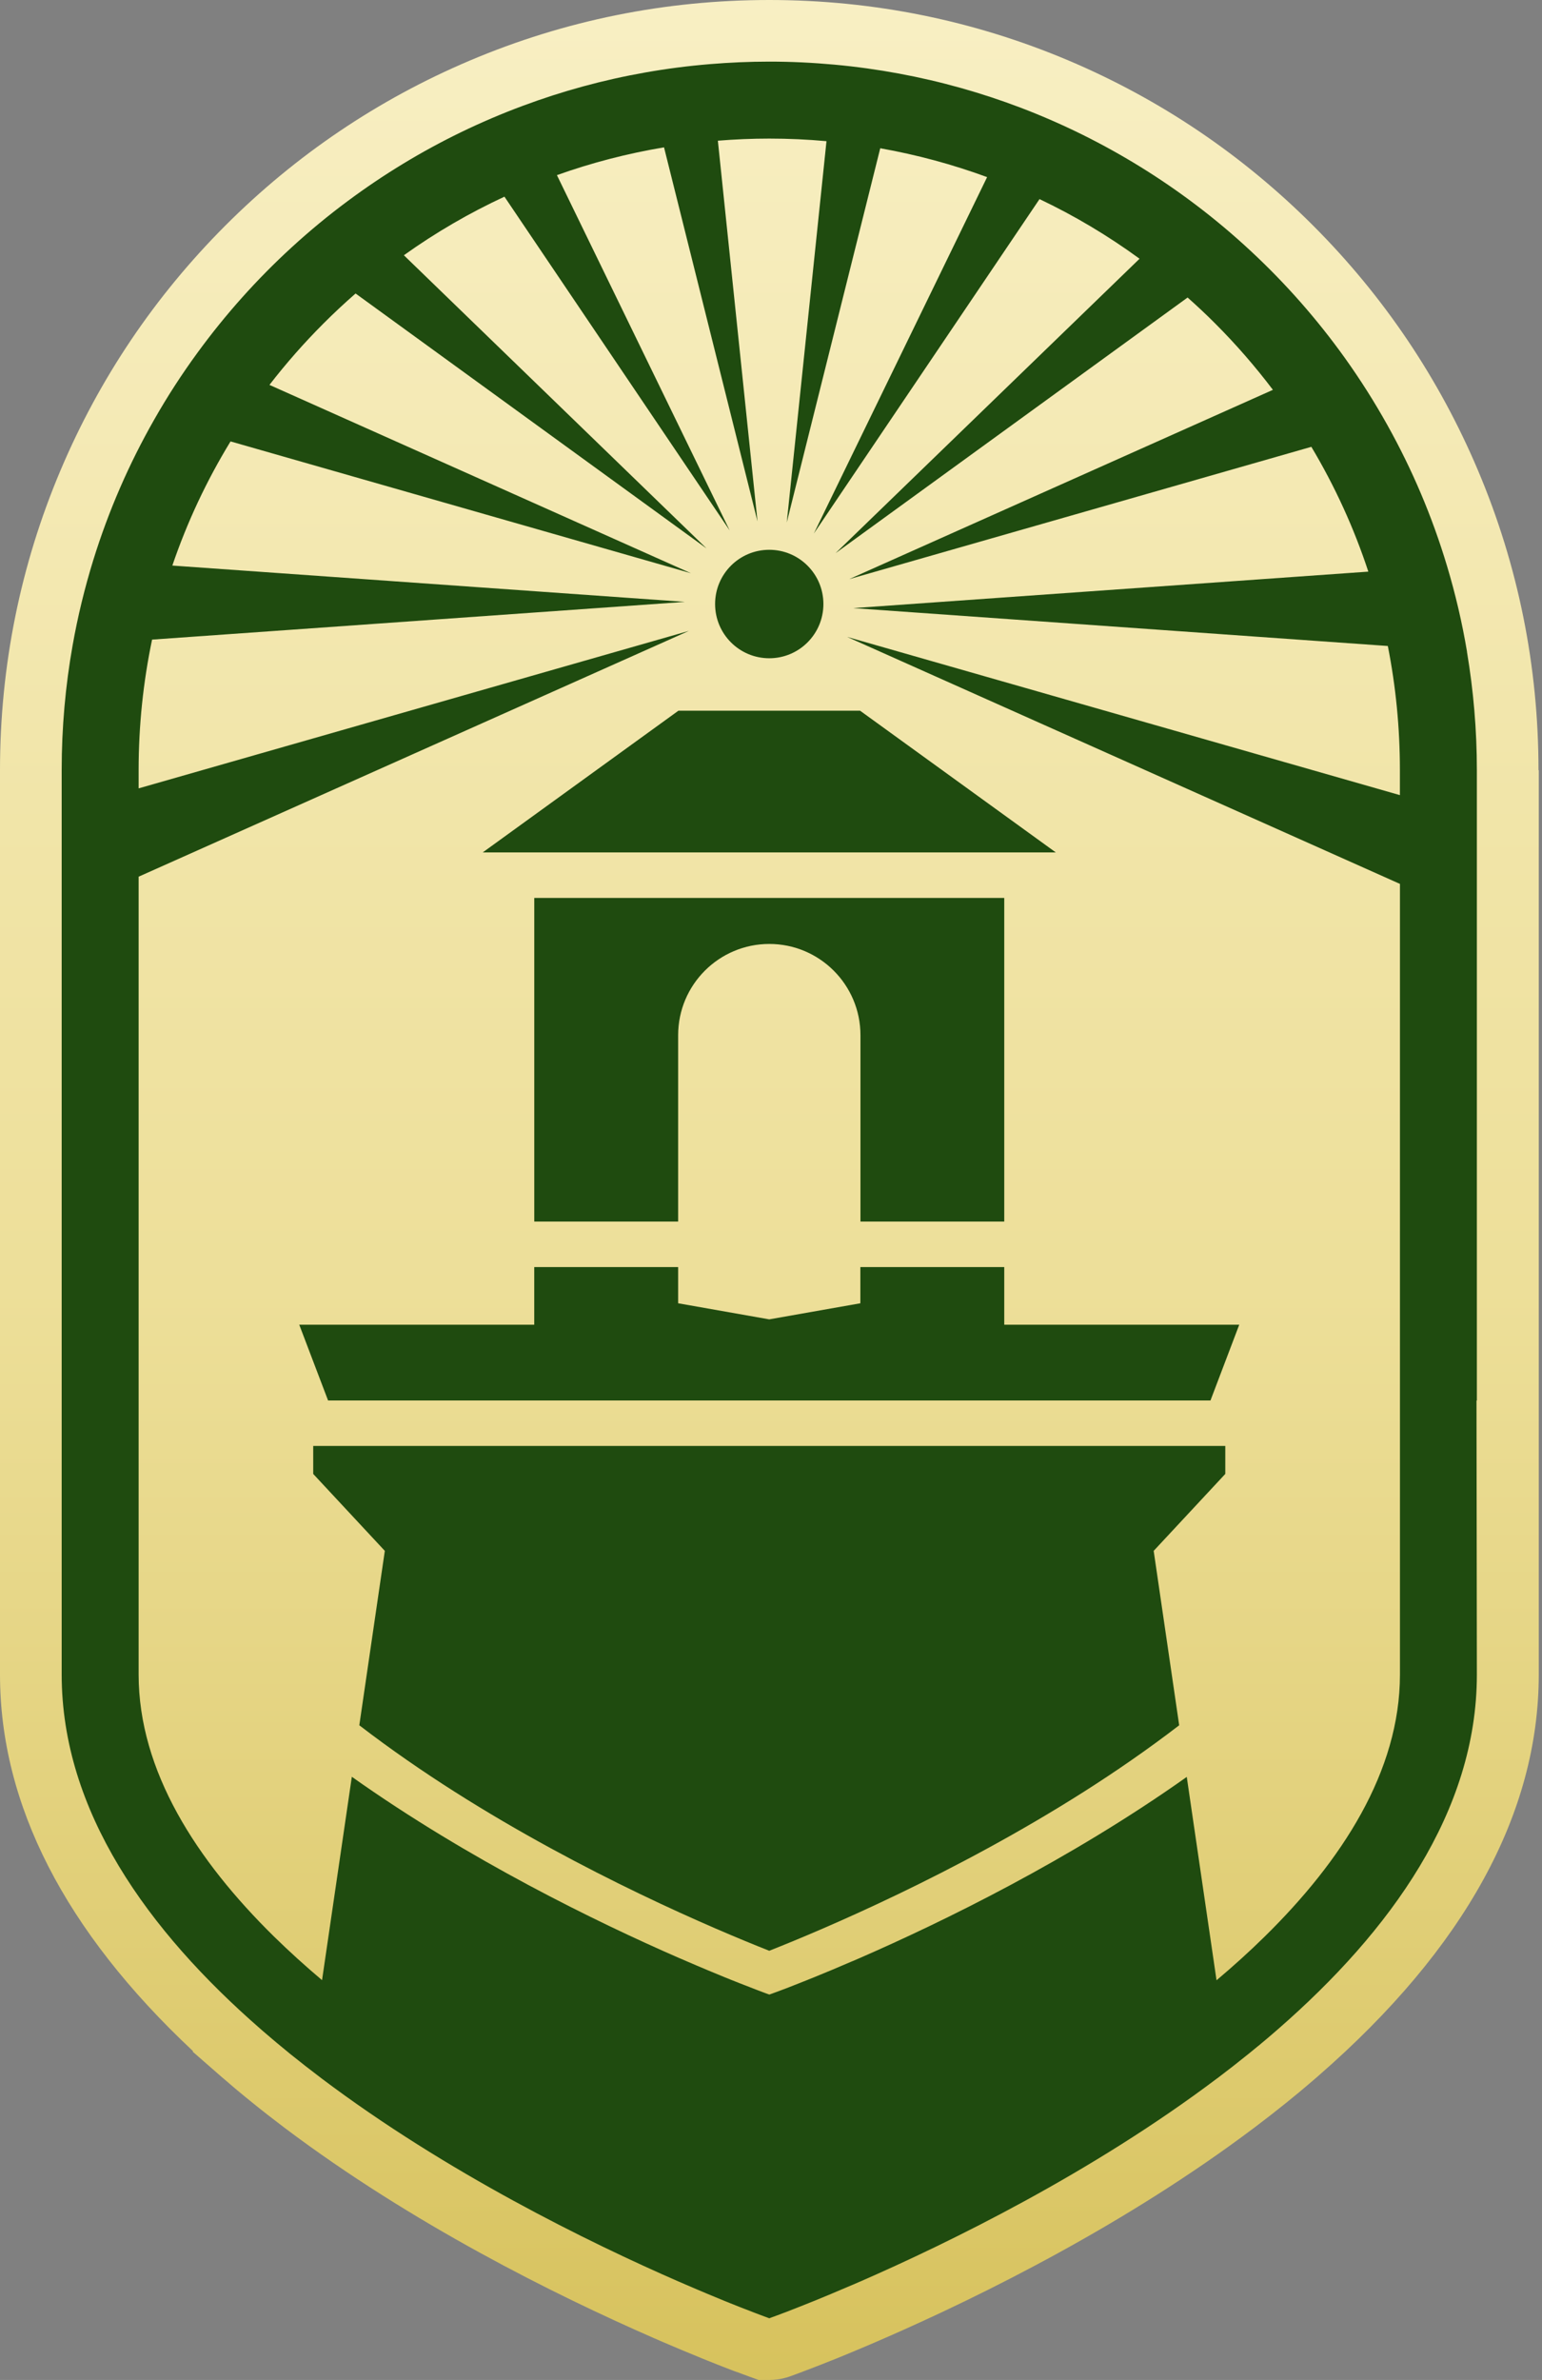
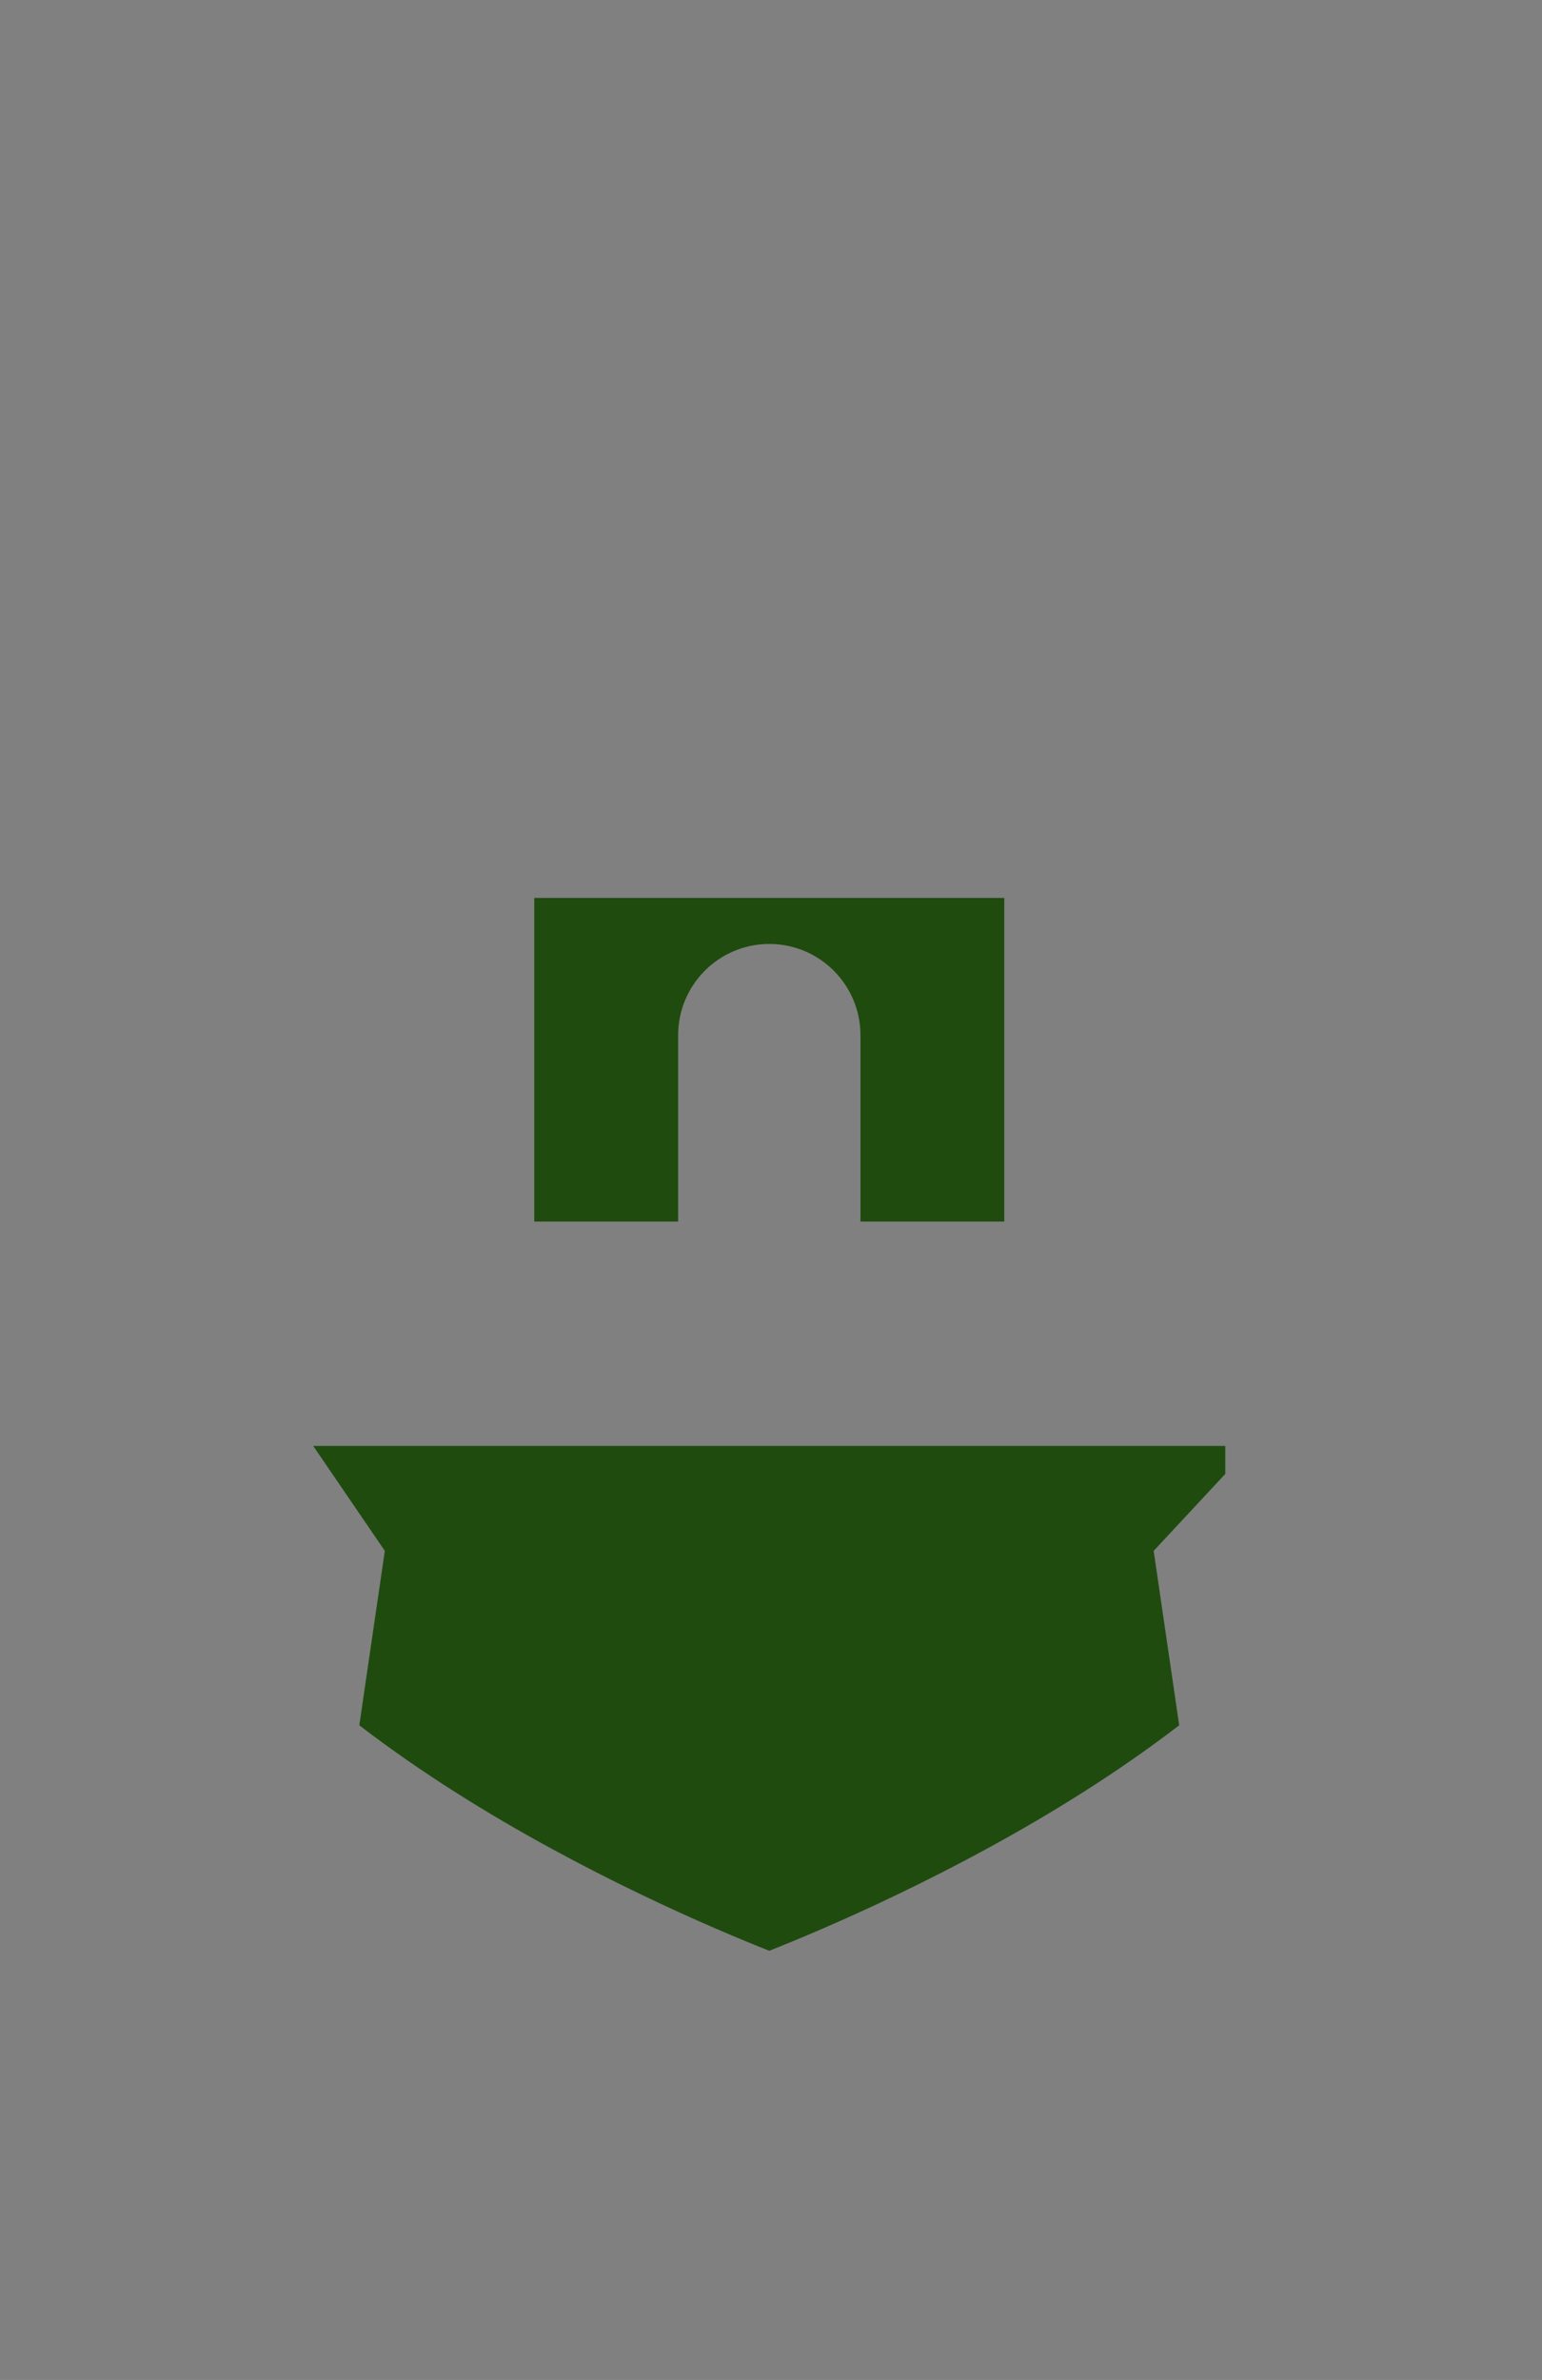
<svg xmlns="http://www.w3.org/2000/svg" width="59" height="91" viewBox="0 0 59 91" fill="none">
  <rect x="0" y="0" width="59" height="91" fill="#808080" stroke="none" />
-   <path d="M58.866 29.45C58.866 25.475 58.088 21.618 56.551 17.987C55.068 14.48 52.947 11.33 50.244 8.627C47.542 5.924 44.394 3.8 40.89 2.316C37.26 0.78 33.406 0 29.433 0C25.46 0 21.605 0.778 17.976 2.316C14.472 3.8 11.324 5.922 8.622 8.625C5.92 11.329 3.798 14.478 2.315 17.985C0.779 21.616 0 25.474 0 29.448V64.027C0 68.998 2.481 73.835 7.381 78.423L7.376 78.45L8.413 79.356C8.439 79.38 8.465 79.402 8.492 79.424L8.518 79.446C8.644 79.555 8.774 79.666 8.905 79.777L8.955 79.82C8.994 79.853 9.034 79.887 9.073 79.919C9.27 80.084 9.449 80.231 9.619 80.367L9.644 80.389L9.656 80.397L9.662 80.402C10.044 80.712 10.443 81.022 10.847 81.327L10.859 81.337L10.886 81.357C15.764 85.031 21.242 87.749 24.992 89.388L25.024 89.403L25.066 89.42C25.152 89.457 25.238 89.494 25.322 89.531L25.391 89.562H25.393C25.651 89.673 25.896 89.777 26.127 89.873L26.144 89.88H26.145C26.391 89.984 26.623 90.079 26.837 90.166L26.849 90.171L26.858 90.175L27.043 90.249C27.053 90.252 27.061 90.257 27.071 90.261C27.198 90.311 27.324 90.362 27.443 90.409L27.455 90.414L27.465 90.417L27.474 90.421L27.489 90.427L27.615 90.476L27.644 90.488C27.748 90.528 27.846 90.567 27.935 90.601H27.942L27.948 90.606L27.972 90.614L28.063 90.65H28.07L28.076 90.655L28.1 90.663L28.154 90.683L28.182 90.694L28.194 90.697L28.206 90.7H28.211L28.218 90.704H28.224L28.253 90.717L28.315 90.741L28.347 90.752L28.356 90.756L28.406 90.774L28.418 90.779L28.428 90.783L28.438 90.786L28.453 90.791L28.475 90.8L28.49 90.805L28.499 90.808H28.505L28.526 90.818L28.643 90.862L29.027 91H29.436C29.854 91 30.147 90.894 30.34 90.823L30.369 90.813L30.377 90.81L30.386 90.806H30.391L30.396 90.803L30.404 90.8L30.416 90.794L30.445 90.784L30.465 90.776H30.47L30.477 90.773L30.525 90.754L30.535 90.751L30.546 90.747H30.552L30.559 90.742L30.566 90.739L30.613 90.722L30.653 90.707H30.66L30.667 90.702L30.675 90.698L30.689 90.694L30.697 90.69L30.726 90.678L30.766 90.663C30.781 90.656 30.798 90.651 30.813 90.645L30.874 90.621L30.902 90.611H30.909L30.916 90.606L30.926 90.603L30.943 90.596C31.027 90.564 31.125 90.525 31.231 90.485L31.268 90.471L31.402 90.419L31.428 90.409C31.549 90.36 31.674 90.311 31.805 90.259C31.813 90.255 31.823 90.252 31.832 90.249L32.017 90.175L32.042 90.165C32.254 90.079 32.486 89.983 32.736 89.878L32.751 89.871C33.003 89.765 33.271 89.653 33.552 89.531L33.594 89.513C33.673 89.479 33.752 89.444 33.833 89.408L33.838 89.405H33.843C37.592 87.768 43.085 85.046 47.977 81.364H47.98L48.005 81.344C48.419 81.031 48.83 80.712 49.224 80.394H49.227L49.256 80.369H49.254C49.385 80.263 49.517 80.155 49.646 80.049L49.707 80L49.717 79.99C49.929 79.814 50.14 79.634 50.347 79.456H50.348L50.463 79.355C56.045 74.49 58.876 69.333 58.876 64.026V29.447L58.866 29.45Z" fill="url(#paint0_linear_538_143)" />
-   <path d="M56.131 24.919C55.944 23.804 55.688 22.713 55.368 21.648C54.801 19.755 54.032 17.95 53.086 16.257C52.589 15.366 52.044 14.507 51.453 13.681C50.397 12.208 49.197 10.845 47.874 9.614C47.196 8.982 46.485 8.384 45.745 7.825C44.4 6.808 42.957 5.915 41.434 5.159C40.663 4.777 39.87 4.43 39.06 4.121C37.563 3.552 36.005 3.111 34.395 2.813C33.584 2.663 32.761 2.548 31.928 2.472C31.106 2.397 30.275 2.356 29.435 2.356C28.669 2.356 27.911 2.39 27.162 2.452C26.327 2.521 25.504 2.627 24.693 2.771C23.08 3.055 21.518 3.483 20.018 4.041C19.205 4.342 18.411 4.682 17.638 5.056C16.11 5.797 14.66 6.68 13.309 7.684C12.564 8.236 11.849 8.827 11.166 9.452C9.832 10.672 8.624 12.024 7.555 13.488C6.957 14.306 6.403 15.159 5.9 16.045C4.939 17.729 4.155 19.526 3.57 21.413C3.242 22.474 2.976 23.562 2.779 24.673C2.503 26.223 2.36 27.818 2.36 29.447V64.026C2.36 69.252 5.664 73.83 9.964 77.576C9.996 77.605 10.028 77.632 10.058 77.658C10.179 77.764 10.302 77.869 10.427 77.973C10.479 78.017 10.533 78.063 10.585 78.106C10.758 78.251 10.933 78.394 11.108 78.538C11.108 78.538 11.11 78.539 11.112 78.541C11.501 78.854 11.895 79.161 12.293 79.462C12.293 79.462 12.293 79.462 12.295 79.464C17.089 83.077 22.535 85.741 25.976 87.242C25.976 87.242 25.977 87.242 25.979 87.242C26.073 87.284 26.167 87.325 26.258 87.363C26.533 87.483 26.794 87.593 27.039 87.695C27.043 87.695 27.046 87.699 27.049 87.7C27.29 87.801 27.517 87.894 27.726 87.98C27.733 87.983 27.74 87.985 27.746 87.988C27.81 88.015 27.874 88.04 27.935 88.064C27.938 88.064 27.943 88.067 27.947 88.069C28.076 88.121 28.198 88.17 28.312 88.214C28.32 88.217 28.331 88.221 28.339 88.224C28.386 88.243 28.431 88.261 28.477 88.278C28.485 88.281 28.495 88.285 28.504 88.288C28.607 88.329 28.701 88.364 28.787 88.398C28.797 88.401 28.807 88.404 28.815 88.409C28.847 88.421 28.878 88.433 28.908 88.445C28.92 88.448 28.93 88.453 28.942 88.457C28.968 88.467 28.995 88.477 29.021 88.487C29.031 88.49 29.041 88.495 29.051 88.499C29.081 88.51 29.11 88.52 29.137 88.531C29.149 88.536 29.16 88.539 29.172 88.544C29.187 88.551 29.204 88.556 29.218 88.561C29.228 88.564 29.239 88.569 29.248 88.573C29.261 88.578 29.273 88.583 29.285 88.586C29.293 88.59 29.303 88.593 29.312 88.596C29.322 88.6 29.33 88.603 29.34 88.606C29.403 88.628 29.435 88.642 29.435 88.642C29.435 88.642 29.468 88.63 29.529 88.606C29.537 88.603 29.547 88.6 29.558 88.596C29.566 88.593 29.574 88.59 29.584 88.586C29.596 88.581 29.608 88.578 29.622 88.573C29.632 88.569 29.64 88.566 29.65 88.563C29.665 88.558 29.682 88.551 29.699 88.544C29.709 88.541 29.721 88.536 29.733 88.532C29.76 88.522 29.788 88.512 29.819 88.5C29.829 88.497 29.839 88.492 29.849 88.489C29.874 88.478 29.901 88.468 29.928 88.458C29.938 88.455 29.948 88.45 29.96 88.446C29.99 88.435 30.022 88.423 30.054 88.411C30.063 88.408 30.073 88.404 30.081 88.401C30.167 88.367 30.261 88.332 30.362 88.291C30.372 88.288 30.382 88.283 30.392 88.28C30.436 88.263 30.482 88.244 30.527 88.226C30.536 88.222 30.546 88.219 30.554 88.216C30.669 88.17 30.79 88.123 30.919 88.071C30.923 88.071 30.928 88.067 30.931 88.066C30.992 88.04 31.054 88.015 31.12 87.99C31.127 87.987 31.135 87.983 31.142 87.982C31.35 87.897 31.576 87.805 31.815 87.704C31.82 87.702 31.825 87.7 31.83 87.697C32.074 87.594 32.333 87.485 32.608 87.367C32.608 87.367 32.609 87.367 32.611 87.367C32.702 87.328 32.795 87.288 32.887 87.247C32.889 87.247 32.891 87.247 32.892 87.246C36.333 85.745 41.775 83.082 46.569 79.469C46.573 79.467 46.574 79.466 46.578 79.464C46.975 79.164 47.367 78.859 47.754 78.546C47.758 78.544 47.759 78.541 47.763 78.539C47.891 78.437 48.017 78.332 48.143 78.228C48.143 78.228 48.143 78.228 48.145 78.228C48.401 78.016 48.655 77.802 48.904 77.583C53.203 73.837 56.508 69.259 56.508 64.031L56.494 53.551H56.508V29.452C56.508 27.907 56.376 26.395 56.129 24.923L56.131 24.919ZM53.565 30.403L32.413 24.353L53.565 33.797V64.029C53.565 67.734 51.338 71.15 48.389 74.047C47.8 74.627 47.182 75.183 46.547 75.718L45.408 67.942C40.918 71.123 36.059 73.488 32.894 74.869C32.892 74.869 32.891 74.869 32.889 74.871C32.795 74.911 32.704 74.952 32.613 74.99C32.613 74.99 32.611 74.99 32.609 74.99C32.335 75.108 32.076 75.219 31.832 75.321C31.827 75.322 31.822 75.326 31.817 75.327C31.576 75.428 31.35 75.521 31.143 75.605C31.137 75.609 31.128 75.612 31.121 75.614C31.057 75.639 30.995 75.666 30.933 75.689C30.93 75.689 30.924 75.693 30.921 75.695C30.791 75.747 30.67 75.796 30.556 75.839C30.547 75.843 30.537 75.846 30.529 75.85C30.482 75.868 30.438 75.885 30.394 75.903C30.384 75.907 30.374 75.912 30.364 75.915C30.263 75.956 30.169 75.991 30.083 76.025C30.073 76.028 30.064 76.031 30.056 76.035C30.024 76.046 29.992 76.06 29.962 76.07C29.951 76.073 29.94 76.079 29.93 76.082C29.903 76.092 29.876 76.102 29.851 76.112C29.84 76.116 29.83 76.121 29.82 76.124C29.79 76.136 29.761 76.146 29.734 76.156C29.723 76.161 29.712 76.164 29.701 76.168C29.684 76.174 29.667 76.181 29.652 76.186C29.642 76.19 29.632 76.193 29.623 76.196C29.61 76.201 29.598 76.207 29.586 76.21C29.578 76.213 29.568 76.217 29.559 76.22C29.549 76.223 29.541 76.227 29.531 76.23C29.468 76.252 29.436 76.264 29.436 76.264C29.436 76.264 29.403 76.252 29.342 76.23C29.334 76.227 29.324 76.223 29.314 76.22C29.305 76.217 29.297 76.213 29.287 76.21C29.275 76.205 29.263 76.201 29.25 76.196C29.239 76.193 29.229 76.19 29.219 76.185C29.204 76.18 29.189 76.173 29.174 76.168C29.162 76.163 29.152 76.159 29.139 76.154C29.111 76.144 29.083 76.134 29.053 76.122C29.043 76.119 29.032 76.116 29.022 76.111C28.997 76.1 28.97 76.09 28.943 76.08C28.933 76.077 28.921 76.072 28.91 76.067C28.879 76.055 28.849 76.043 28.817 76.031C28.807 76.028 28.798 76.025 28.788 76.02C28.703 75.986 28.608 75.951 28.506 75.91C28.497 75.907 28.487 75.903 28.479 75.9C28.435 75.883 28.388 75.865 28.341 75.846C28.332 75.843 28.322 75.839 28.314 75.836C28.199 75.79 28.078 75.743 27.948 75.691C27.945 75.691 27.94 75.688 27.937 75.686C27.876 75.661 27.812 75.636 27.748 75.61C27.741 75.607 27.735 75.605 27.728 75.602C27.519 75.516 27.292 75.423 27.051 75.322C27.048 75.322 27.044 75.319 27.041 75.317C26.795 75.215 26.534 75.103 26.26 74.985C26.167 74.945 26.075 74.905 25.98 74.864C25.98 74.864 25.98 74.864 25.977 74.864C22.812 73.483 17.953 71.118 13.462 67.937L12.322 75.713C11.687 75.177 11.07 74.62 10.48 74.042C7.531 71.144 5.304 67.728 5.304 64.024V33.521L26.358 24.123L5.304 30.144V29.445C5.304 27.749 5.479 26.078 5.819 24.456L26.204 23.013L6.594 21.625C7.159 19.967 7.905 18.377 8.821 16.878L26.438 21.918L10.31 14.717C10.942 13.899 11.63 13.116 12.373 12.373C12.771 11.974 13.184 11.59 13.605 11.222L27.034 20.97L15.453 9.76C16.67 8.891 17.958 8.143 19.301 7.52L27.918 20.281L21.309 6.697C22.636 6.223 24.006 5.868 25.407 5.634L28.984 19.937L27.467 5.38C28.118 5.327 28.773 5.299 29.435 5.299C30.17 5.299 30.899 5.332 31.623 5.398L30.103 19.977L33.68 5.669C35.079 5.917 36.446 6.286 37.769 6.772L31.14 20.399L39.774 7.613C41.112 8.248 42.393 9.011 43.602 9.893L31.97 21.151L45.44 11.376C45.8 11.696 46.154 12.026 46.497 12.371C47.297 13.171 48.032 14.018 48.704 14.906L32.495 22.143L50.175 17.085C51.077 18.595 51.808 20.193 52.355 21.857L32.647 23.252L53.101 24.7C53.407 26.247 53.563 27.833 53.563 29.445V30.4L53.565 30.403Z" fill="#1F4B0F" />
  <path d="M38.425 46.708V34.333H20.442V46.708H25.947V39.583C25.947 37.656 27.509 36.093 29.435 36.093C31.36 36.093 32.923 37.656 32.923 39.583V46.708H38.427H38.425Z" fill="#1F4B0F" />
-   <path d="M25.957 27.175L18.47 32.593H29.433H40.397L32.909 27.175H29.433H25.957Z" fill="#1F4B0F" />
-   <path d="M29.433 25.169C30.578 25.169 31.505 24.241 31.505 23.095C31.505 21.95 30.578 21.022 29.433 21.022C28.288 21.022 27.361 21.95 27.361 23.095C27.361 24.241 28.288 25.169 29.433 25.169Z" fill="#1F4B0F" />
-   <path d="M38.425 50.651V50.602V48.447H32.919V49.832L29.433 50.447L25.947 49.832V48.447H20.441V50.602V50.651V50.652H11.45L12.553 53.549H46.315L47.416 50.652H38.425V50.651Z" fill="#1F4B0F" />
-   <path d="M11.984 55.287V56.357L14.724 59.299L13.748 65.968C14.96 66.899 16.197 67.748 17.387 68.504C22.331 71.645 27.356 73.769 29.433 74.59C31.51 73.769 36.537 71.644 41.484 68.501C42.672 67.746 43.908 66.897 45.118 65.968L44.142 59.299L46.882 56.357V55.287H11.985H11.984Z" fill="#1F4B0F" />
+   <path d="M11.984 55.287L14.724 59.299L13.748 65.968C14.96 66.899 16.197 67.748 17.387 68.504C22.331 71.645 27.356 73.769 29.433 74.59C31.51 73.769 36.537 71.644 41.484 68.501C42.672 67.746 43.908 66.897 45.118 65.968L44.142 59.299L46.882 56.357V55.287H11.985H11.984Z" fill="#1F4B0F" />
  <defs>
    <linearGradient id="paint0_linear_538_143" x1="29.433" y1="91.003" x2="29.433" y2="0" gradientUnits="userSpaceOnUse">
      <stop stop-color="#D7C25D" />
      <stop offset="0.458" stop-color="#EDDF99" />
      <stop offset="1" stop-color="#F8EFC3" />
    </linearGradient>
  </defs>
</svg>